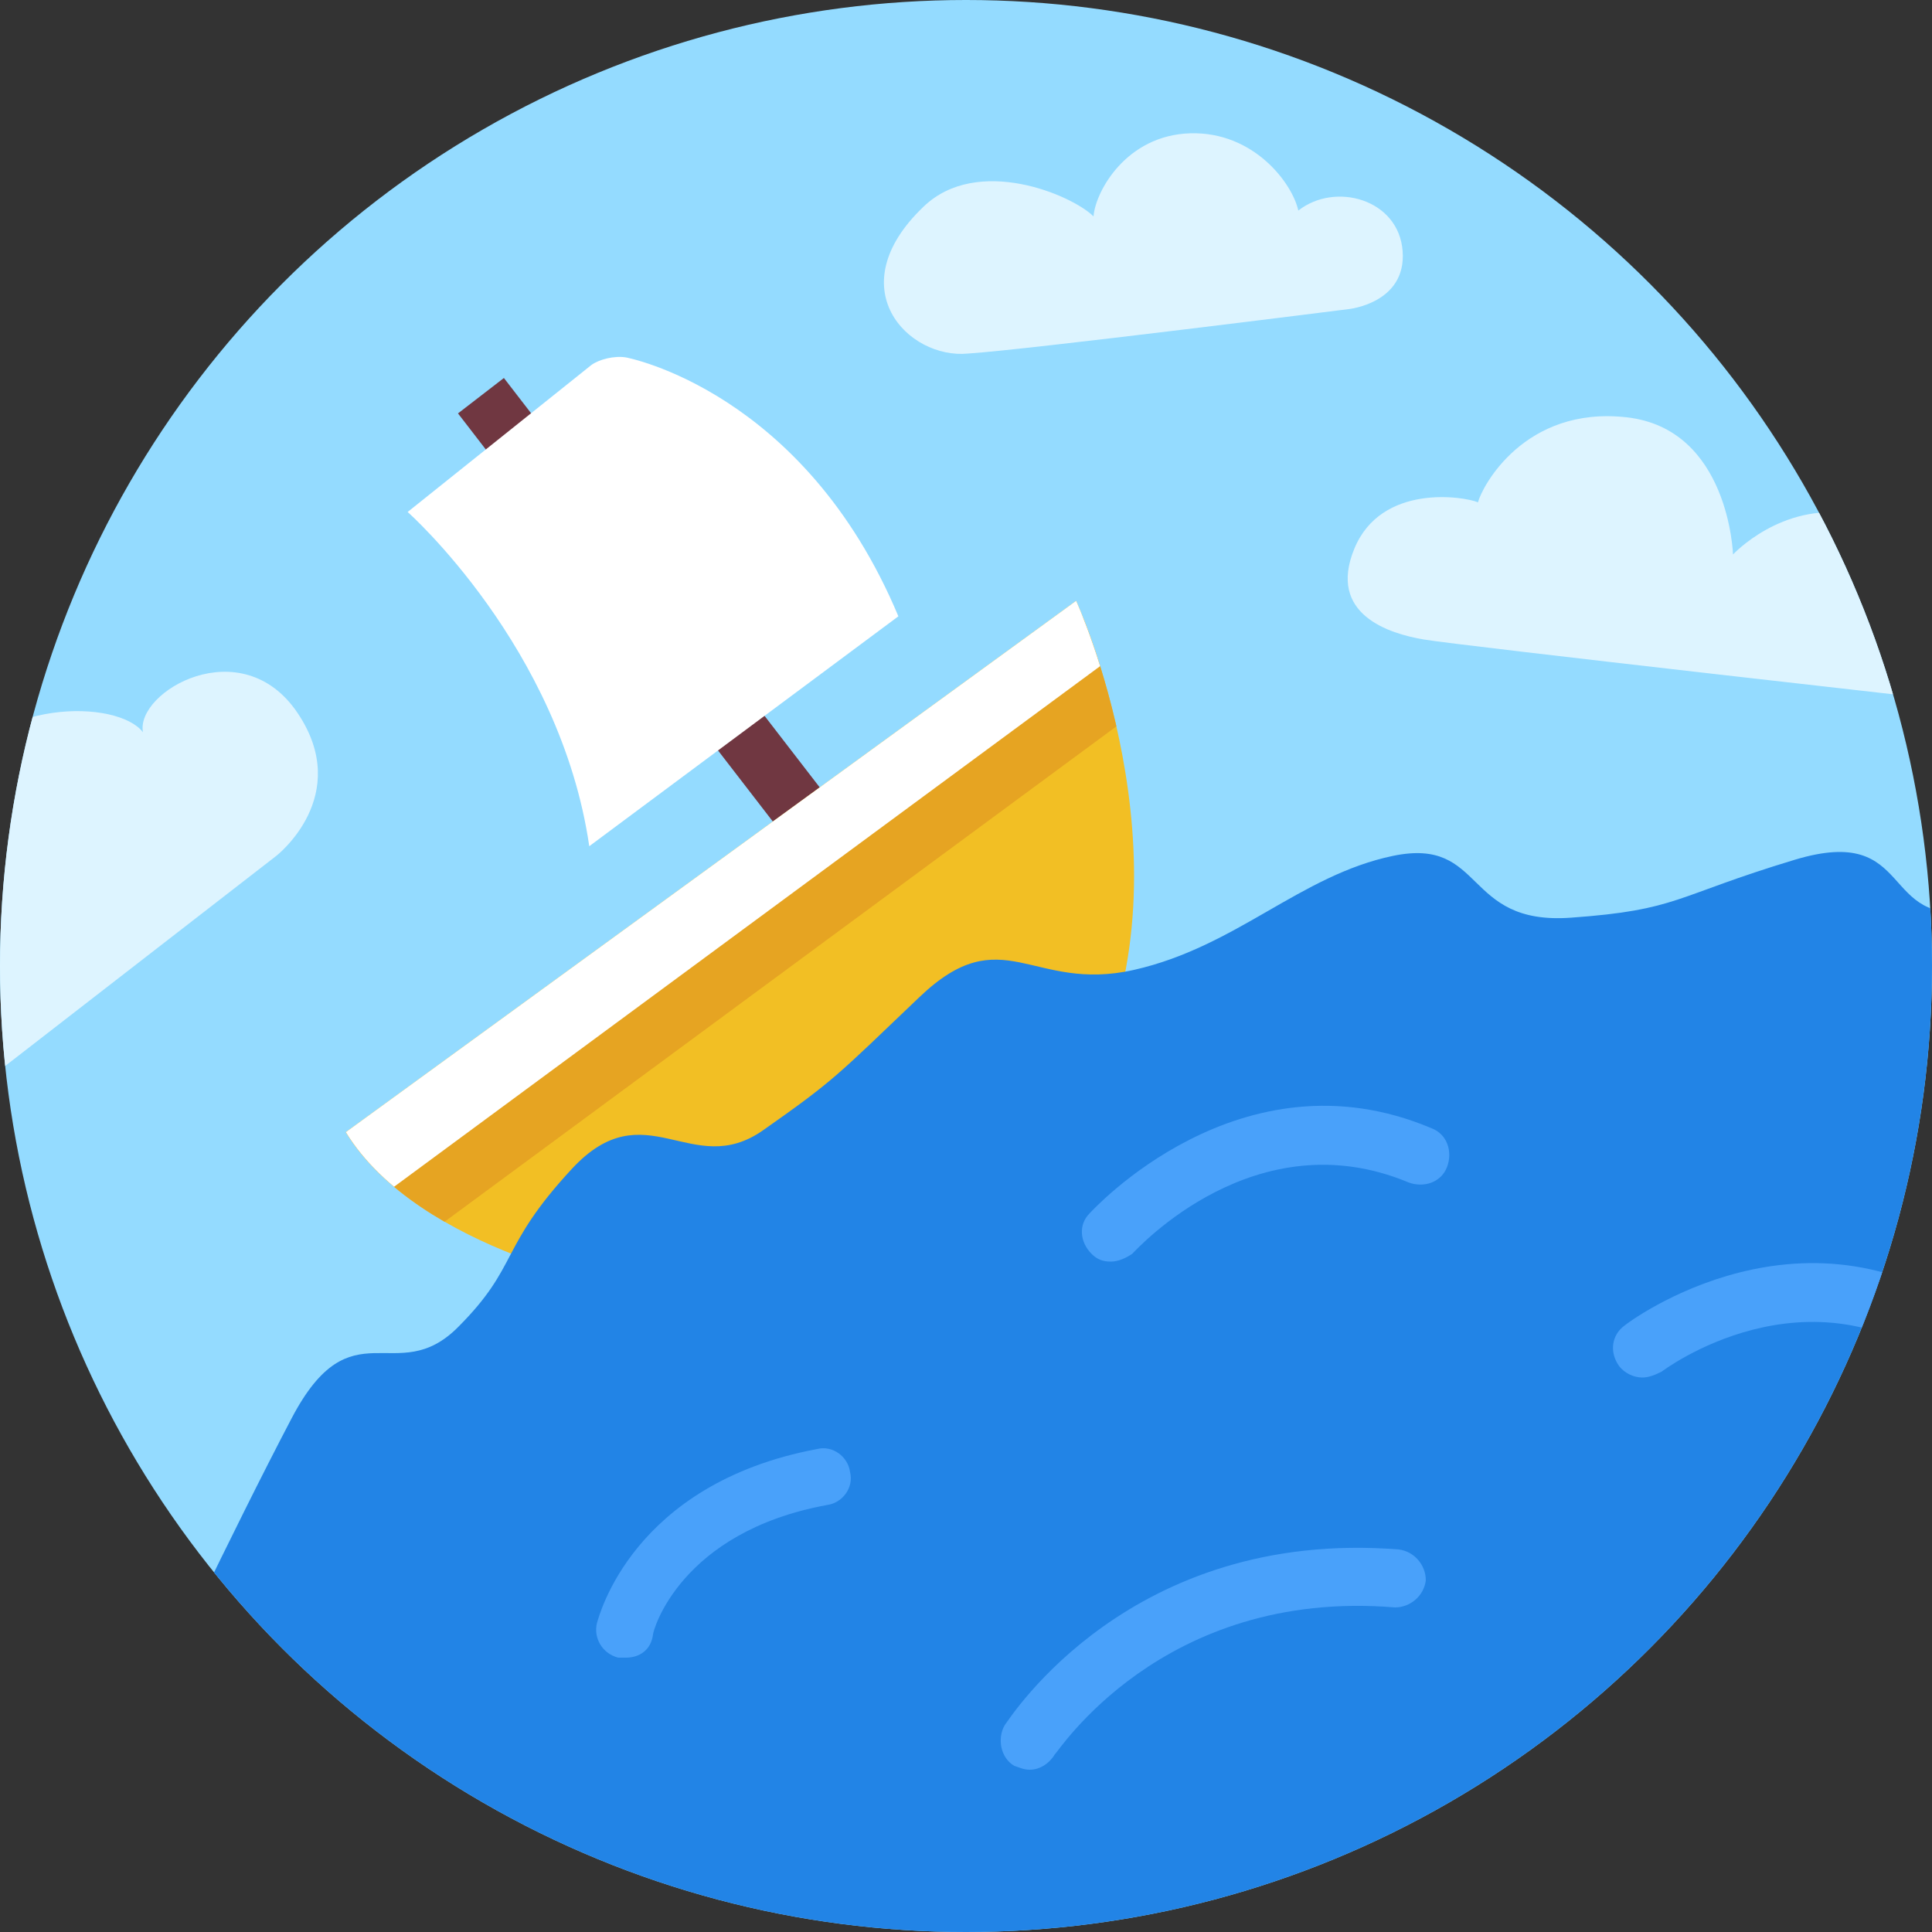
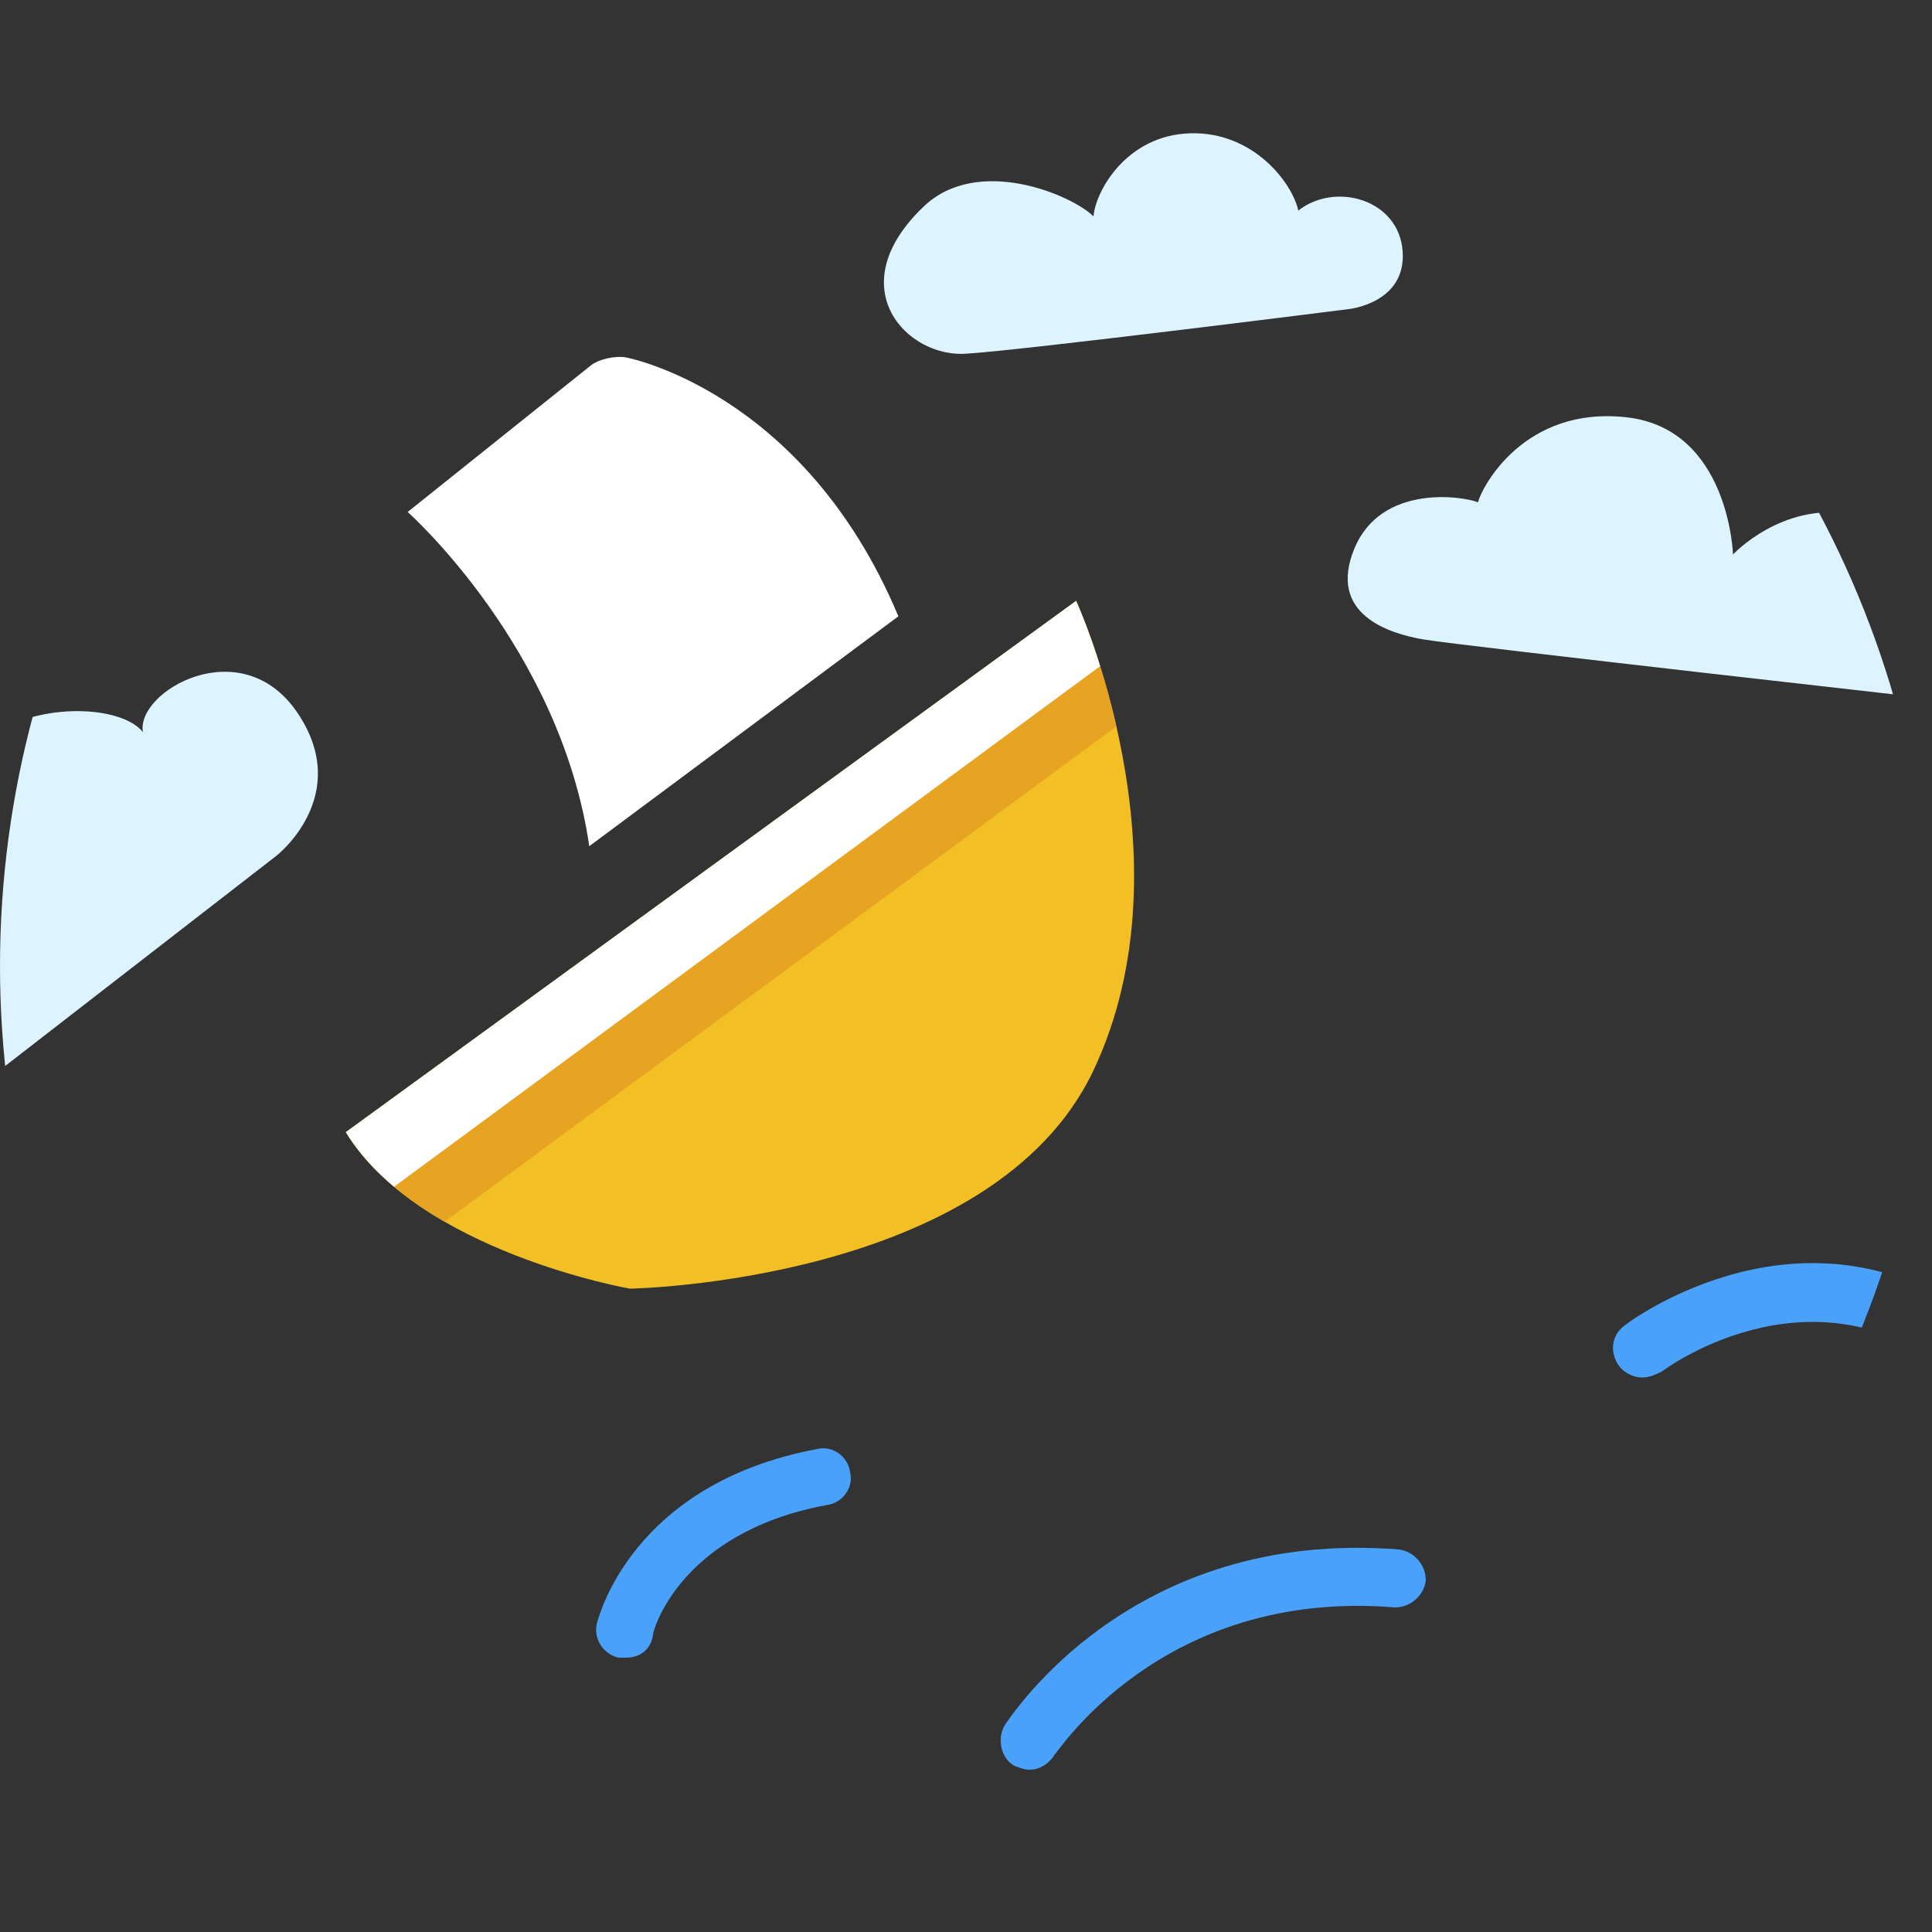
<svg xmlns="http://www.w3.org/2000/svg" xmlns:ns1="http://ns.adobe.com/AdobeIllustrator/10.0/" xmlns:xlink="http://www.w3.org/1999/xlink" version="1.1" id="ship" viewBox="-18 20 100 100" enable-background="new -18 20 100 100" xml:space="preserve">
  <rect x="-18" y="20" width="100" height="100" fill="#333333" stroke="none" />
  <switch>
    <g ns1:extraneous="self">
-       <circle fill="#94DBFF" cx="32" cy="70" r="50" />
      <g>
        <defs>
          <circle id="SVGID_1_" cx="32" cy="70" r="50" />
        </defs>
        <clipPath id="SVGID_2_">
          <use xlink:href="#SVGID_1_" overflow="visible" />
        </clipPath>
-         <rect x="1.5" y="50" transform="matrix(0.611 0.792 -0.792 0.611 46.765 7.827)" clip-path="url(#SVGID_2_)" fill="#703741" width="27.9" height="3" />
        <path clip-path="url(#SVGID_2_)" fill="#F2BF24" d="M37.7,51.1c0,0,6.1,13.3,0.9,24.3S14.6,86.7,14.6,86.7S3.7,84.8-0.1,78.6     L37.7,51.1z" />
        <g clip-path="url(#SVGID_2_)">
          <defs>
            <path id="SVGID_3_" d="M37.7,51.1c0,0,6.1,13.3,0.9,24.3S14.6,86.7,14.6,86.7S3.7,84.8-0.1,78.6L37.7,51.1z" />
          </defs>
          <clipPath id="SVGID_4_">
            <use xlink:href="#SVGID_3_" overflow="visible" />
          </clipPath>
          <polygon clip-path="url(#SVGID_4_)" fill="#E6A422" points="41,56.7 -0.5,87.3 -4.1,81.4 41.6,49.5     " />
          <polygon clip-path="url(#SVGID_4_)" fill="#FFFFFF" points="40,53.7 -1.5,84.3 -5.1,78.4 40.6,46.5     " />
        </g>
        <path clip-path="url(#SVGID_2_)" fill="#FFFFFF" d="M3.1,46.5l9.5-7.6c0.4-0.3,1.2-0.5,1.8-0.4c0,0,9.2,1.7,14.1,13.4l-16,11.9     C11,53.5,3.1,46.5,3.1,46.5z" />
        <path clip-path="url(#SVGID_2_)" fill="#DDF4FF" d="M32.1,38.3c3.1-0.2,19.7-2.3,19.7-2.3s3-0.3,2.8-3s-3.5-3.6-5.4-2.1     c-0.3-1.4-2.3-4.1-5.6-4s-4.9,3-5,4.3c-1.1-1.1-6-3.2-8.8-0.5C25.4,34.9,29,38.6,32.1,38.3z M55.7,53.1     c1.7,0.3,28.4,3.3,28.4,3.3s-2.7-9.2-6.3-9.8s-6.1,2.1-6.1,2.1s-0.2-6.5-5.5-7.1s-7.5,3.6-7.7,4.4c-0.7-0.3-5-1-6.4,2.4     S53.9,52.8,55.7,53.1z M-19.7,76.7l16-12.4c0,0,4-3.1,1.1-7.4s-8.4-1.1-8,1c-1.3-1.7-7.8-1.8-10.2,2.5S-19.7,76.7-19.7,76.7z" />
-         <path clip-path="url(#SVGID_2_)" fill="#2284E6" d="M-10.2,108.2c0,0,4.2-8.9,7.3-14.8s5.4-1.5,8.6-4.7s2.1-4.1,5.9-8.2     s6.2,0.6,9.9-2s3.8-2.8,8.1-6.9s5.8-0.2,11.1-1.4s8.6-4.9,13.4-5.9s3.6,3.6,9.2,3.2s5.3-1.1,11.6-3s4.3,3.6,9.4,2.6     c12.3-2.4-0.2,48-35.1,57.1S-10.2,108.2-10.2,108.2z" />
        <path clip-path="url(#SVGID_2_)" fill="#49A1FA" d="M14.4,105.8c-0.1,0-0.2,0-0.4,0c-0.8-0.2-1.3-1-1.1-1.8     c0.1-0.3,1.8-7.2,11.4-9c0.8-0.2,1.6,0.4,1.7,1.2c0.2,0.8-0.4,1.6-1.2,1.7c-7.6,1.4-9,6.5-9,6.7     C15.7,105.4,15.1,105.8,14.4,105.8z" />
-         <path clip-path="url(#SVGID_2_)" fill="#49A1FA" d="M39.5,85.3c-0.4,0-0.7-0.1-1-0.4c-0.6-0.6-0.7-1.5-0.1-2.1     c0.1-0.1,7.8-8.6,17.7-4.4c0.8,0.3,1.1,1.2,0.8,2c-0.3,0.8-1.2,1.1-2,0.8c-7.9-3.3-14,3.4-14.3,3.7     C40.3,85.1,39.9,85.3,39.5,85.3z" />
        <path clip-path="url(#SVGID_2_)" fill="#49A1FA" d="M35.3,111.6c-0.3,0-0.5-0.1-0.8-0.2c-0.7-0.4-0.9-1.4-0.5-2.1     c0.3-0.4,6.5-10.2,20.4-9.1c0.8,0.1,1.4,0.8,1.4,1.6c-0.1,0.8-0.8,1.4-1.6,1.4c-12.1-1-17.5,7.6-17.6,7.6     C36.3,111.3,35.8,111.6,35.3,111.6z" />
        <path clip-path="url(#SVGID_2_)" fill="#49A1FA" d="M67,91.3c-0.4,0-0.9-0.2-1.2-0.6c-0.5-0.7-0.4-1.6,0.3-2.1     c0.1-0.1,9.5-7.2,18.7,0c0.7,0.5,0.8,1.5,0.3,2.1c-0.5,0.7-1.5,0.8-2.1,0.3c-7.4-5.8-15,0-15,0C67.6,91.2,67.3,91.3,67,91.3z" />
      </g>
    </g>
  </switch>
</svg>